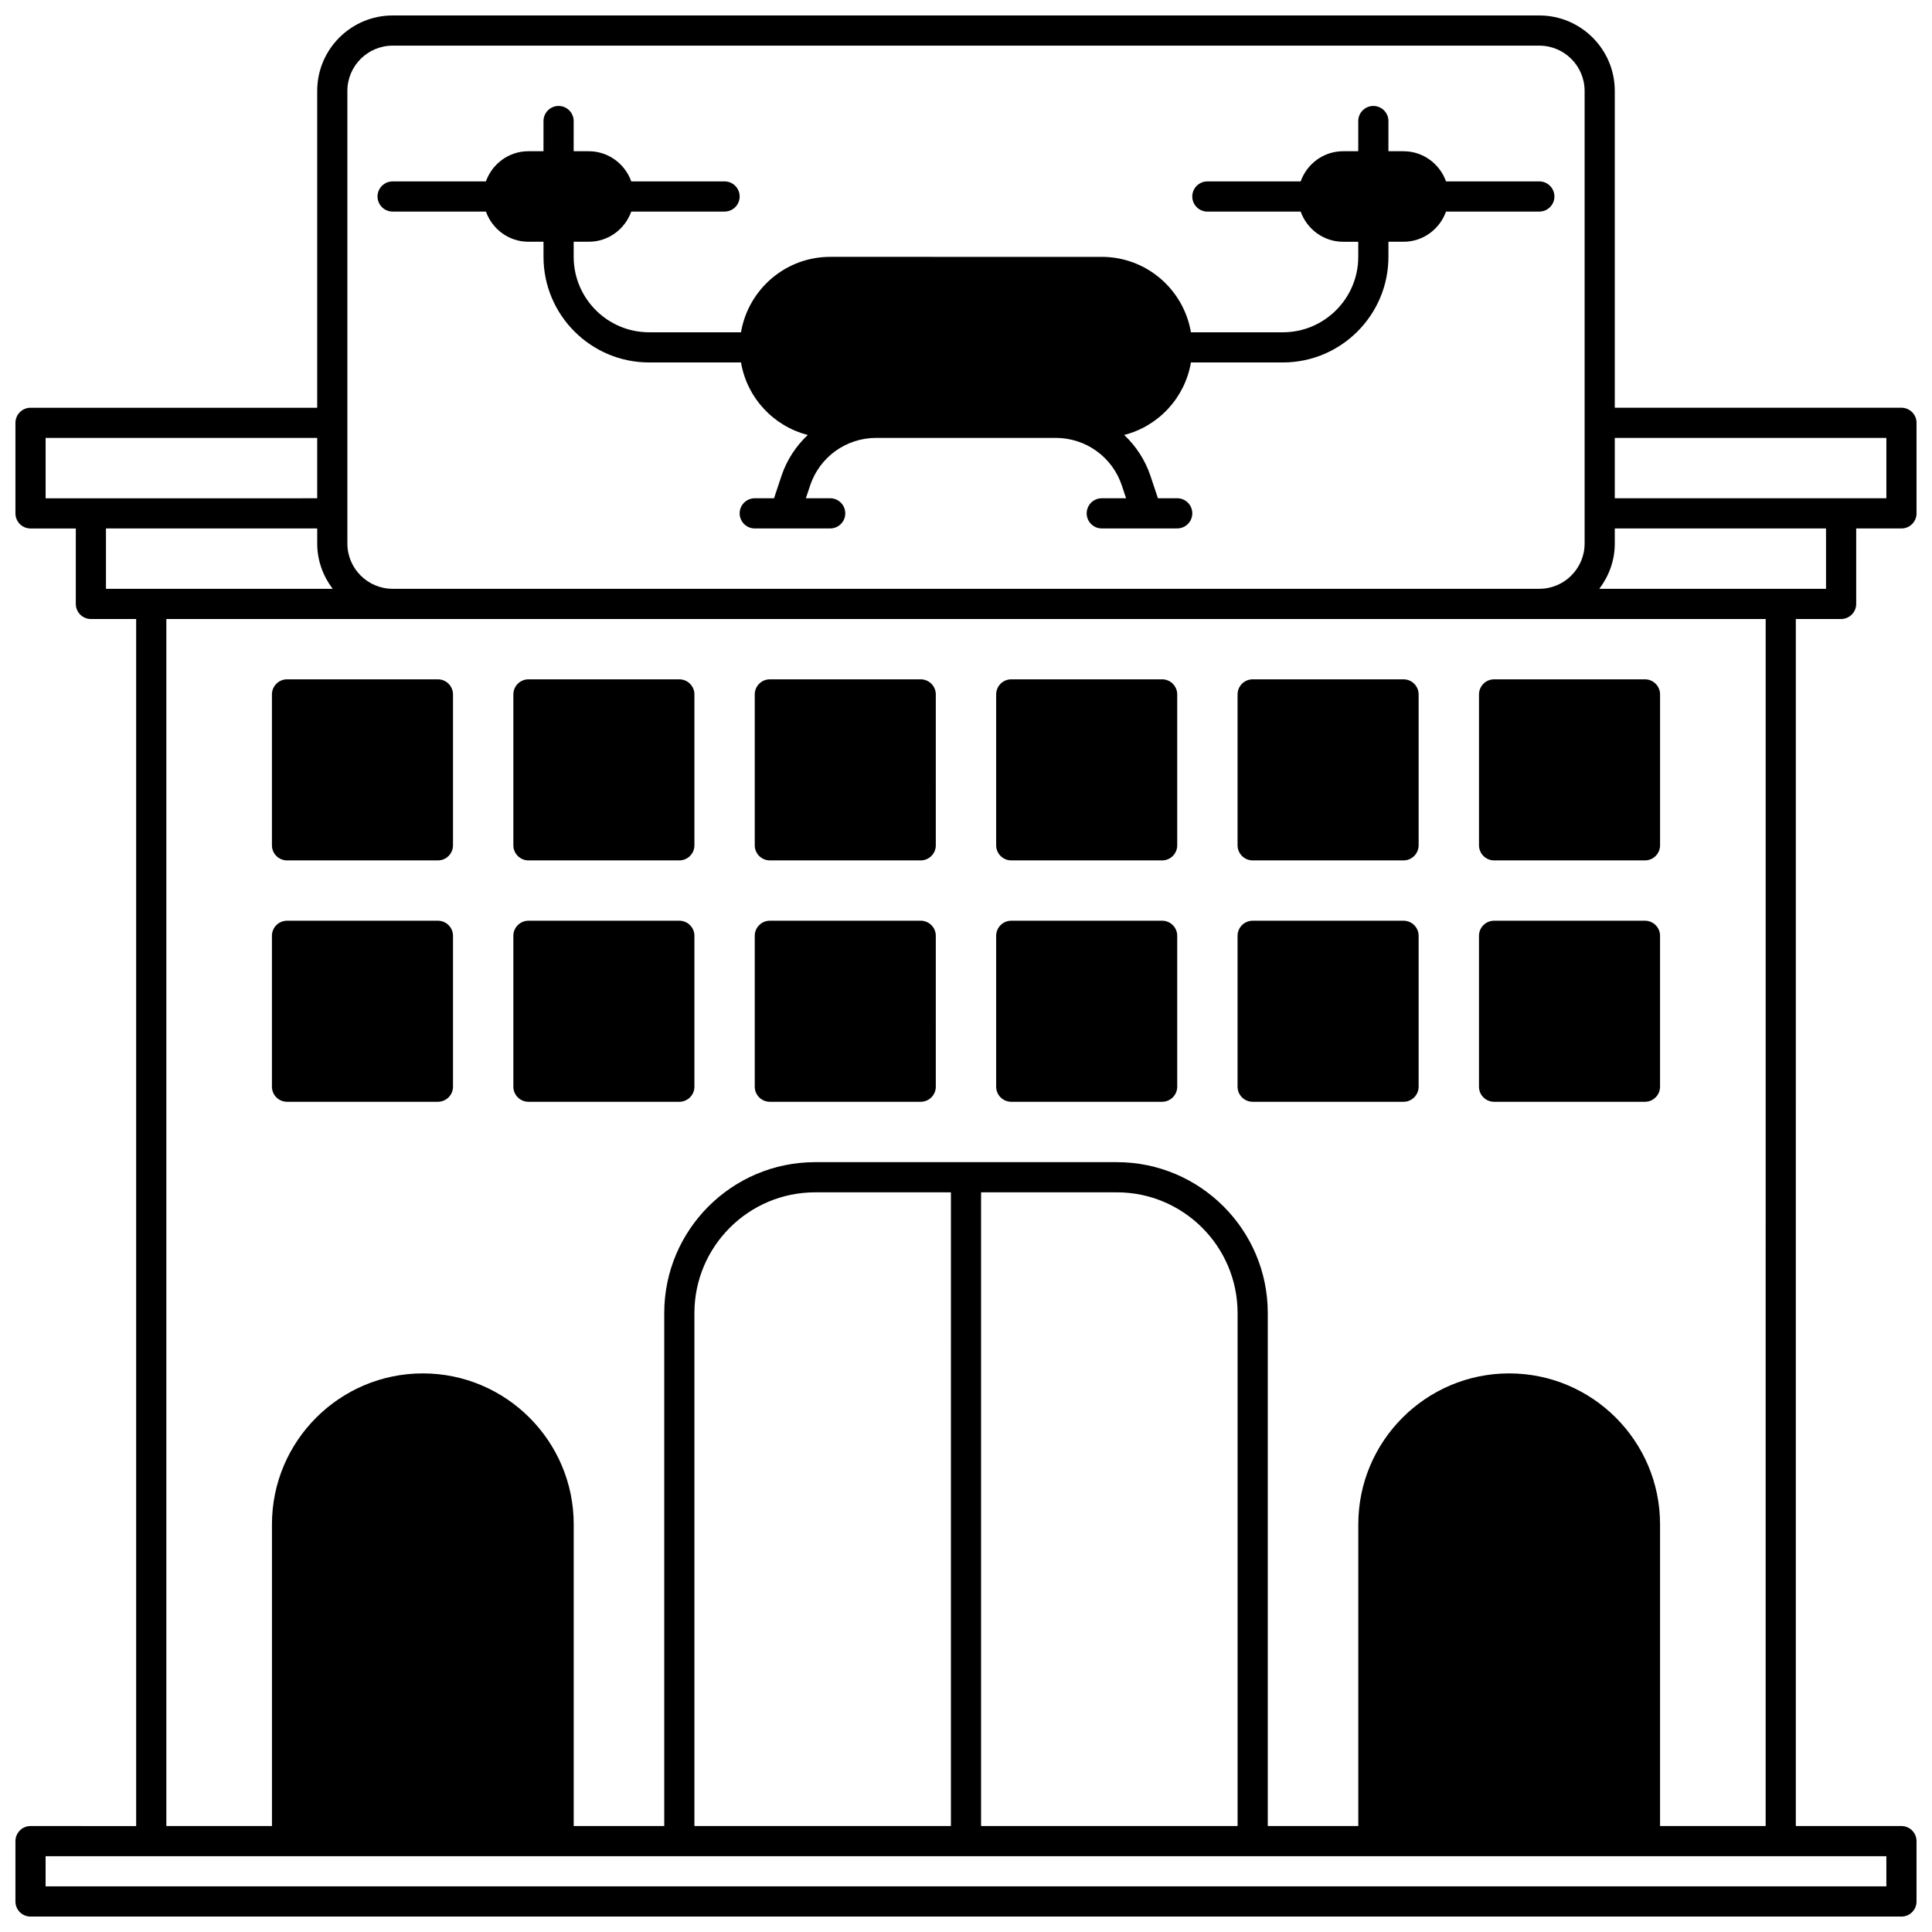
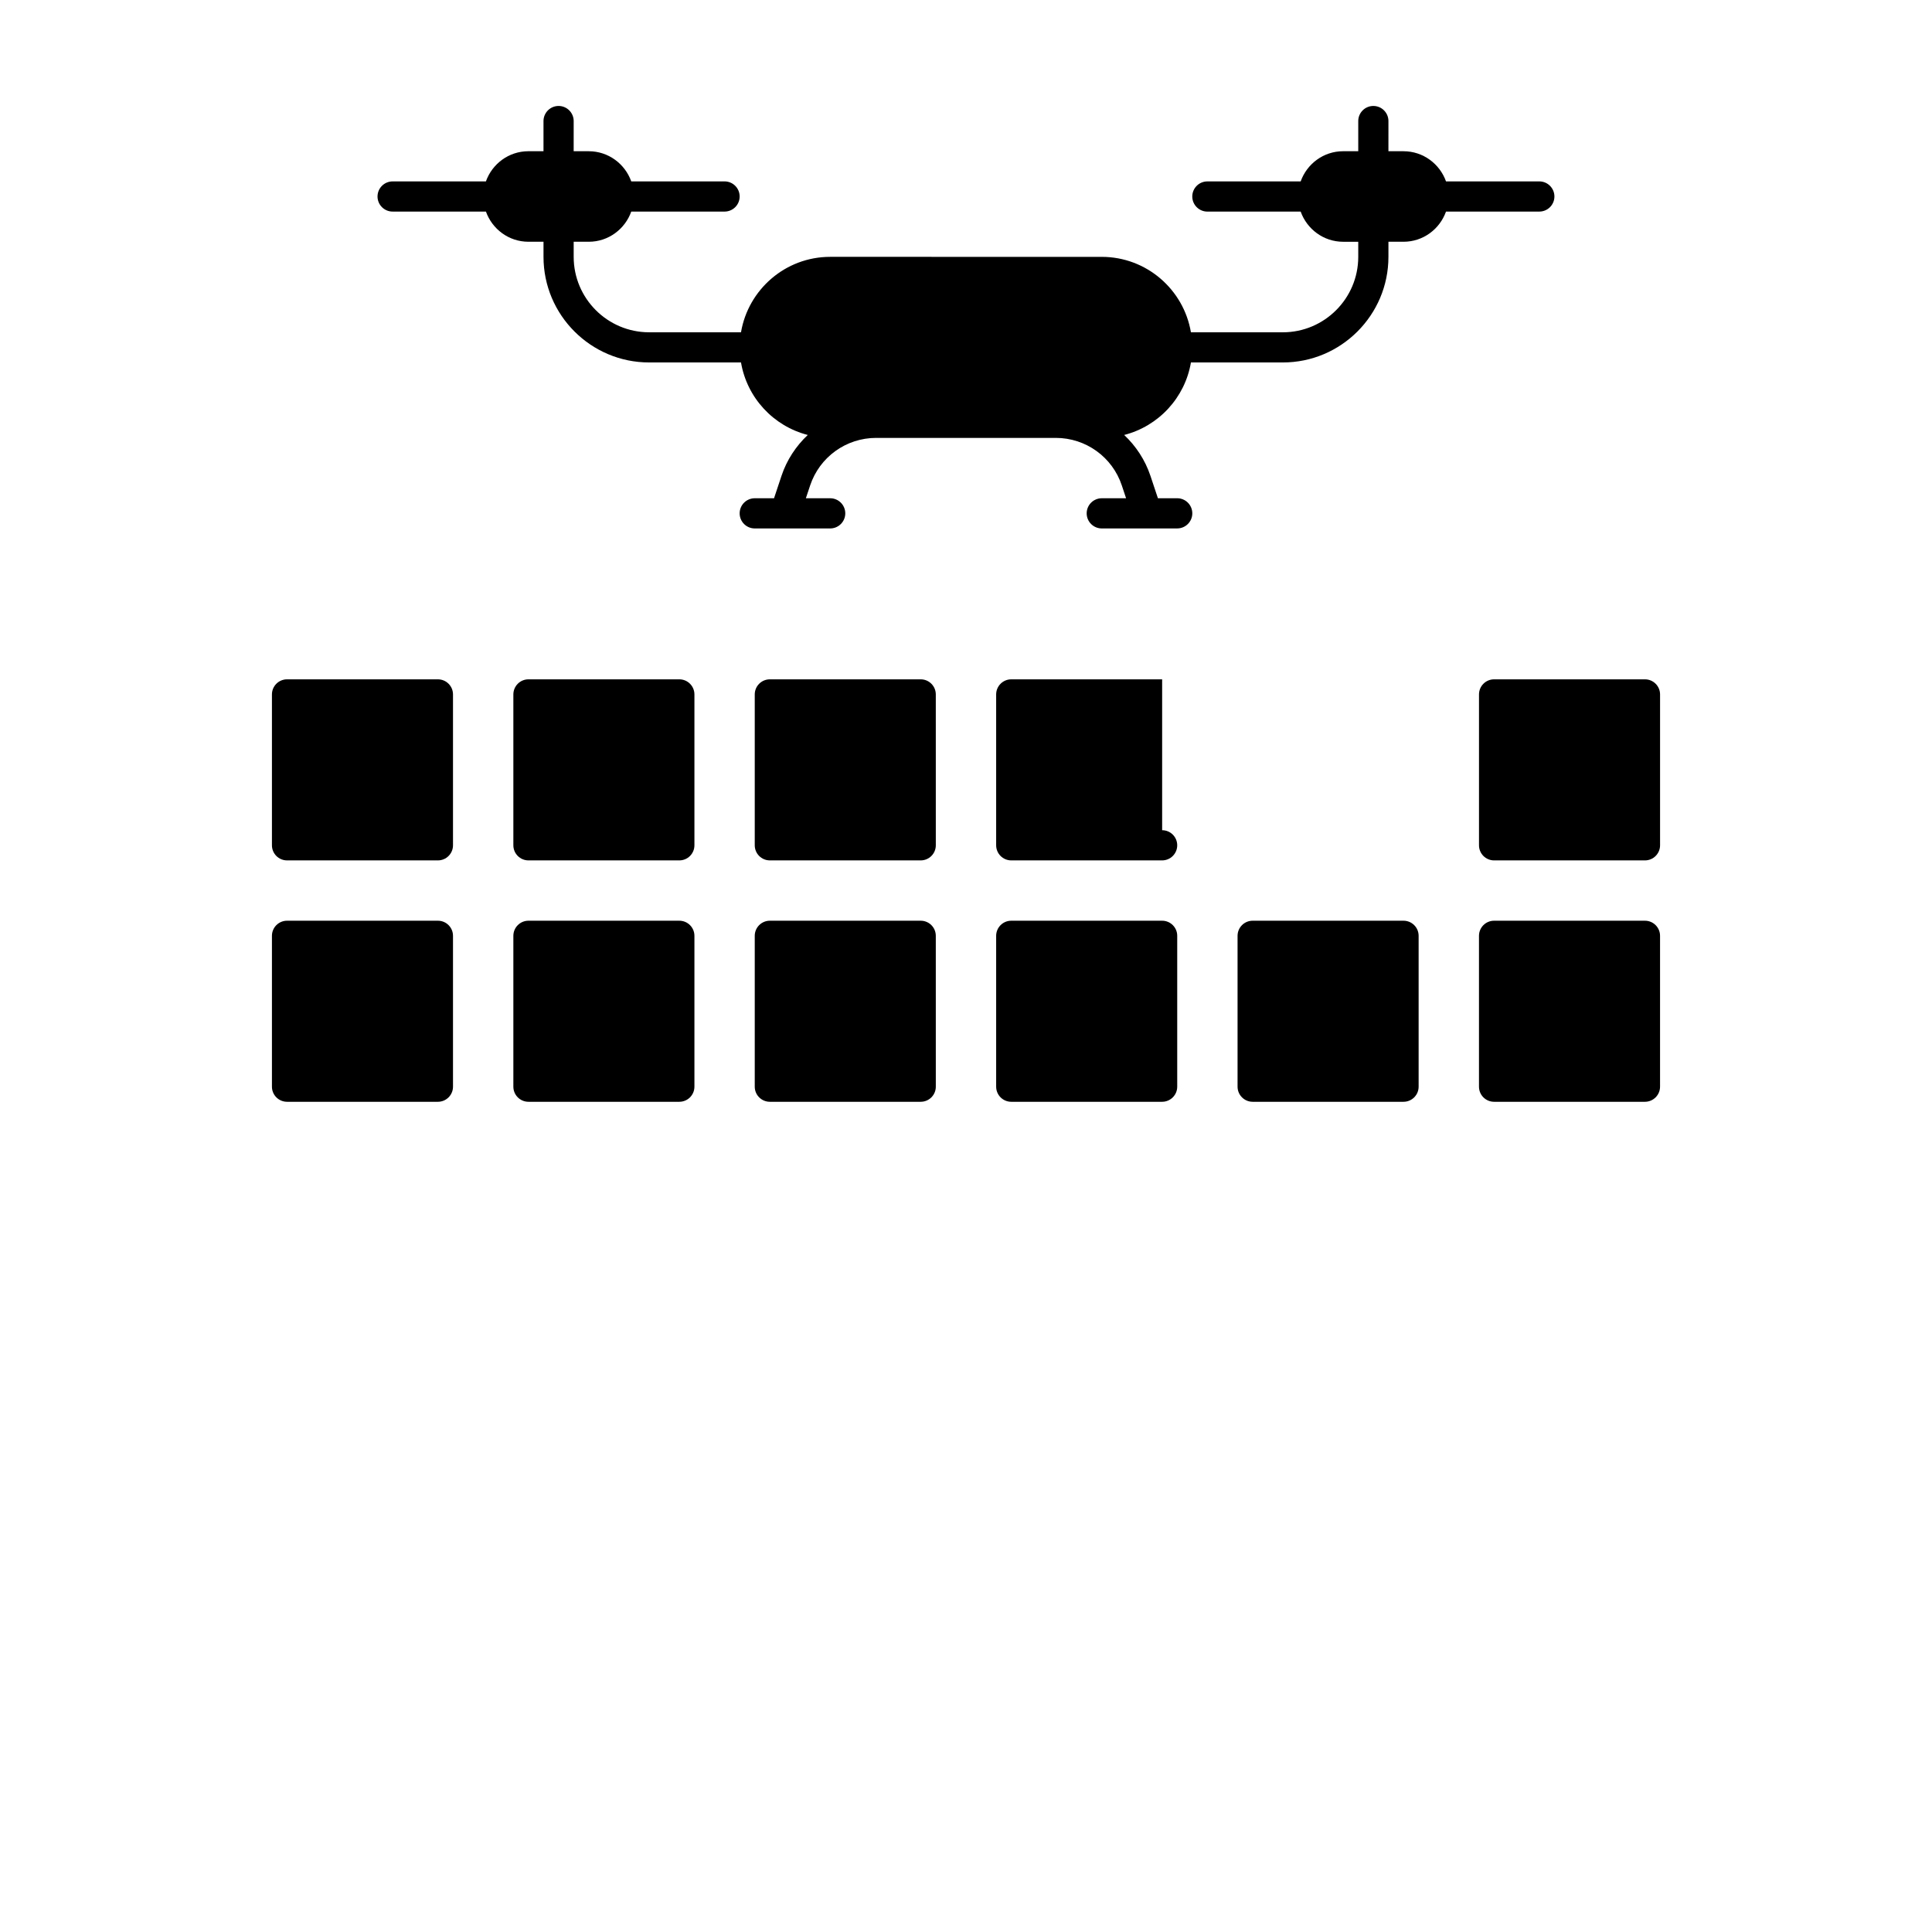
<svg xmlns="http://www.w3.org/2000/svg" width="800px" height="800px" version="1.1" viewBox="144 144 512 512">
  <defs>
    <clipPath id="a">
-       <path d="m148.09 148.09h503.81v503.81h-503.81z" />
-     </clipPath>
+       </clipPath>
  </defs>
  <g clip-path="url(#a)">
    <path d="m631.91 308.04c2.207 0 4-1.793 4-4v-19.992h11.996c2.207 0 4-1.793 4-4v-23.992c0-2.207-1.793-4-4-4h-75.973v-83.965c0-11.023-8.969-19.992-19.992-19.992h-303.89c-11.023 0-19.992 8.969-19.992 19.992v83.969h-75.969c-2.207 0-4 1.793-4 4v23.992c0 2.207 1.793 4 4 4h11.996v19.992c0 2.207 1.793 4 4 4h11.996v319.88l-27.992-0.004c-2.207 0-4 1.793-4 4v15.992c0 2.207 1.793 4 4 4h495.81c2.207 0 4-1.793 4-4v-15.992c0-2.207-1.793-4-4-4h-27.988l-0.004-319.88zm-3.996-8h-60.082c2.539-3.352 4.102-7.477 4.102-11.996v-4h55.98zm15.992-39.984v15.992h-71.973v-15.992zm-407.85-91.965c0-6.613 5.383-11.996 11.996-11.996h303.89c6.613 0 11.996 5.383 11.996 11.996v119.95c0 6.613-5.383 11.996-11.996 11.996h-303.89c-6.613 0-11.996-5.383-11.996-11.996zm-79.969 91.965h71.973v15.992l-71.973 0.004zm15.996 23.992h55.98v4c0 4.519 1.562 8.645 4.102 11.996l-60.082-0.004zm471.82 359.86h-487.82v-7.996h487.82zm-203.92-183.93c17.637 0 31.988 14.352 31.988 31.988v135.95h-67.977v-167.94zm-43.984 167.94h-67.973v-135.95c0-17.637 14.352-31.988 31.988-31.988h35.988zm215.92 0h-27.988v-79.969c0-22.047-17.938-39.984-39.984-39.984-22.047 0-39.984 17.938-39.984 39.984v79.969h-23.992v-135.95c0-22.047-17.938-39.984-39.984-39.984h-79.973c-22.047 0-39.984 17.938-39.984 39.984v135.95h-23.992v-79.969c0-22.047-17.938-39.984-39.984-39.984s-39.984 17.938-39.984 39.984v79.969h-27.988v-319.88h423.84z" />
  </g>
  <path d="m260.05 324.03h-39.984c-2.207 0-4 1.793-4 4v39.984c0 2.207 1.793 4 4 4h39.984c2.207 0 4-1.793 4-4v-39.984c0-2.207-1.793-4-4-4z" />
  <path d="m324.03 324.03h-39.984c-2.207 0-4 1.793-4 4v39.984c0 2.207 1.793 4 4 4h39.984c2.207 0 4-1.793 4-4v-39.984c0-2.207-1.793-4-4-4z" />
  <path d="m388 324.03h-39.984c-2.207 0-4 1.793-4 4v39.984c0 2.207 1.793 4 4 4h39.984c2.207 0 4-1.793 4-4l-0.004-39.984c0-2.207-1.789-4-3.996-4z" />
-   <path d="m451.98 324.03h-39.988c-2.207 0-4 1.793-4 4v39.984c0 2.207 1.793 4 4 4h39.984c2.207 0 4-1.793 4-4v-39.984c0-2.207-1.789-4-3.996-4z" />
-   <path d="m515.95 324.03h-39.984c-2.207 0-4 1.793-4 4v39.984c0 2.207 1.793 4 4 4h39.984c2.207 0 4-1.793 4-4v-39.984c0-2.207-1.793-4-4-4z" />
+   <path d="m451.98 324.03h-39.988c-2.207 0-4 1.793-4 4v39.984c0 2.207 1.793 4 4 4h39.984c2.207 0 4-1.793 4-4c0-2.207-1.789-4-3.996-4z" />
  <path d="m535.95 328.03v39.984c0 2.207 1.793 4 4 4h39.984c2.207 0 4-1.793 4-4v-39.984c0-2.207-1.793-4-4-4h-39.984c-2.207 0-4 1.793-4 4z" />
  <path d="m260.05 388h-39.984c-2.207 0-4 1.793-4 4v39.984c0 2.207 1.793 4 4 4h39.984c2.207 0 4-1.793 4-4v-39.988c0-2.207-1.793-3.996-4-3.996z" />
  <path d="m324.03 388h-39.984c-2.207 0-4 1.793-4 4v39.984c0 2.207 1.793 4 4 4h39.984c2.207 0 4-1.793 4-4v-39.988c0-2.207-1.793-3.996-4-3.996z" />
  <path d="m388 388h-39.984c-2.207 0-4 1.793-4 4v39.984c0 2.207 1.793 4 4 4h39.984c2.207 0 4-1.793 4-4l-0.004-39.988c0-2.207-1.789-3.996-3.996-3.996z" />
  <path d="m451.98 388h-39.988c-2.207 0-4 1.793-4 4v39.984c0 2.207 1.793 4 4 4h39.984c2.207 0 4-1.793 4-4v-39.988c0-2.207-1.789-3.996-3.996-3.996z" />
  <path d="m515.95 388h-39.984c-2.207 0-4 1.793-4 4v39.984c0 2.207 1.793 4 4 4h39.984c2.207 0 4-1.793 4-4v-39.988c0-2.207-1.793-3.996-4-3.996z" />
  <path d="m579.93 388h-39.984c-2.207 0-4 1.793-4 4v39.984c0 2.207 1.793 4 4 4h39.984c2.207 0 4-1.793 4-4v-39.988c0-2.207-1.793-3.996-4-3.996z" />
  <path d="m248.05 200.07h24.727c1.656 4.641 6.055 7.996 11.258 7.996h4v4c0 15.434 12.555 27.988 27.988 27.988h24.352c1.582 9.367 8.598 16.891 17.691 19.215-3.106 2.93-5.555 6.602-6.969 10.855l-1.969 5.918h-5.113c-2.207 0-4 1.793-4 4s1.793 4 4 4h19.992c2.207 0 4-1.793 4-4s-1.793-4-4-4h-6.445l1.129-3.383c2.512-7.543 9.543-12.613 17.496-12.613h47.613c7.953 0 14.988 5.07 17.496 12.609l1.129 3.387h-6.445c-2.207 0-4 1.793-4 4s1.793 4 4 4h11.984 0.012 0.012l7.984-0.004c2.207 0 4-1.793 4-4s-1.793-4-4-4h-5.113l-1.973-5.914c-1.418-4.254-3.863-7.926-6.969-10.855 9.098-2.328 16.109-9.848 17.691-19.215h24.352c15.434 0 27.988-12.555 27.988-27.988v-4h4c5.207 0 9.605-3.356 11.258-7.996h24.73c2.207 0 4-1.793 4-4s-1.793-4-4-4h-24.727c-1.656-4.641-6.055-7.992-11.262-7.992h-4l0.004-8c0-2.207-1.793-4-4-4s-4 1.793-4 4v7.996h-4c-5.207 0-9.605 3.356-11.258 7.996l-24.727 0.004c-2.207 0-4 1.793-4 4s1.793 4 4 4h24.727c1.656 4.641 6.055 7.996 11.258 7.996h4v4c0 11.023-8.969 19.992-19.992 19.992h-24.352c-1.91-11.328-11.762-19.992-23.633-19.992l-71.969-0.004c-11.863 0-21.715 8.664-23.633 19.992h-24.348c-11.023 0-19.992-8.969-19.992-19.992v-4h4c5.207 0 9.605-3.356 11.258-7.996h24.727c2.207 0 4-1.793 4-4s-1.793-4-4-4h-24.727c-1.656-4.641-6.055-7.992-11.262-7.992h-4l0.004-8c0-2.207-1.793-4-4-4-2.207 0-4 1.793-4 4v7.996h-4c-5.207 0-9.605 3.356-11.258 7.996l-24.727 0.004c-2.207 0-4 1.793-4 4 0.004 2.203 1.793 3.996 4 3.996z" />
</svg>